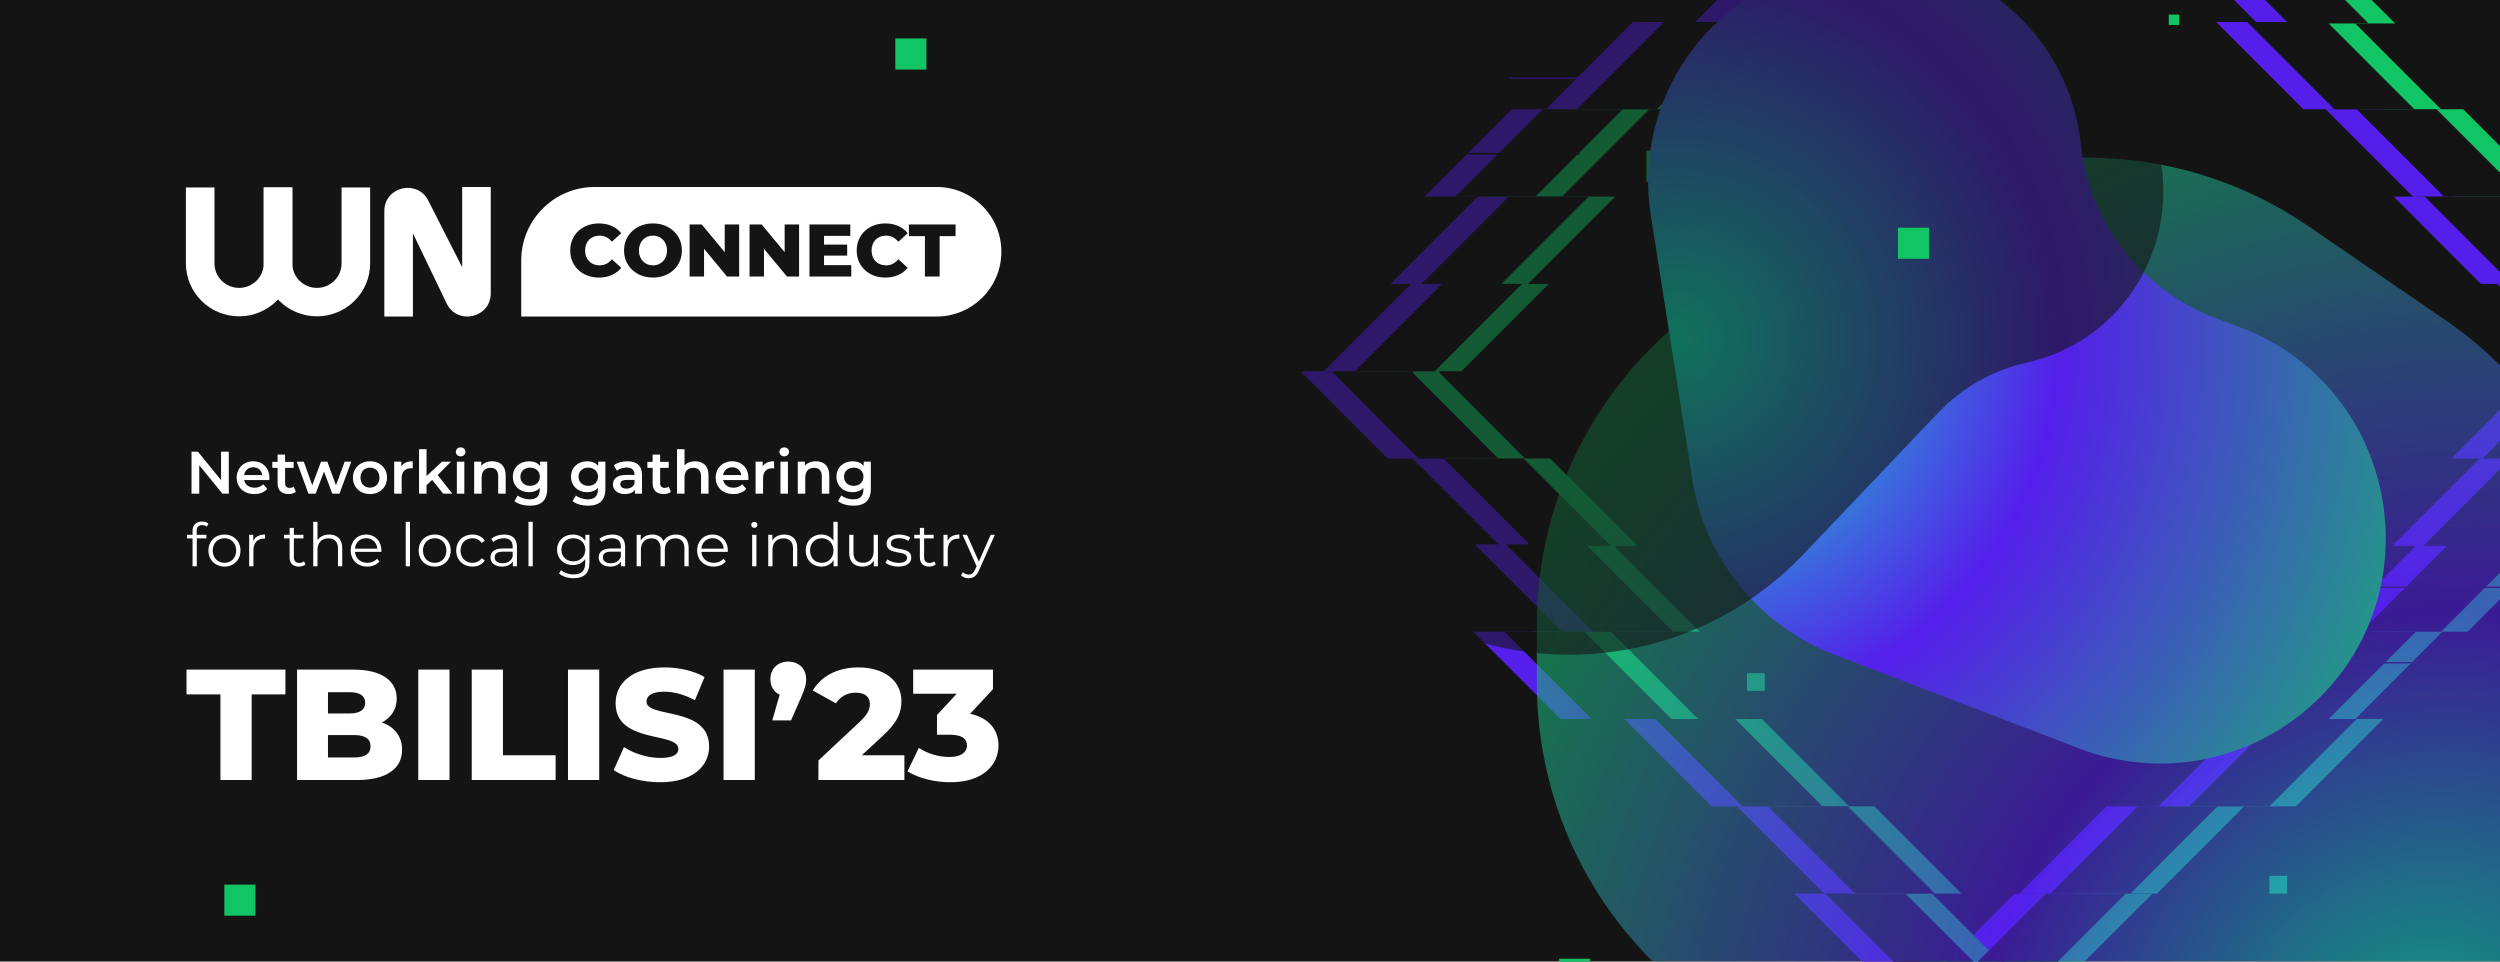
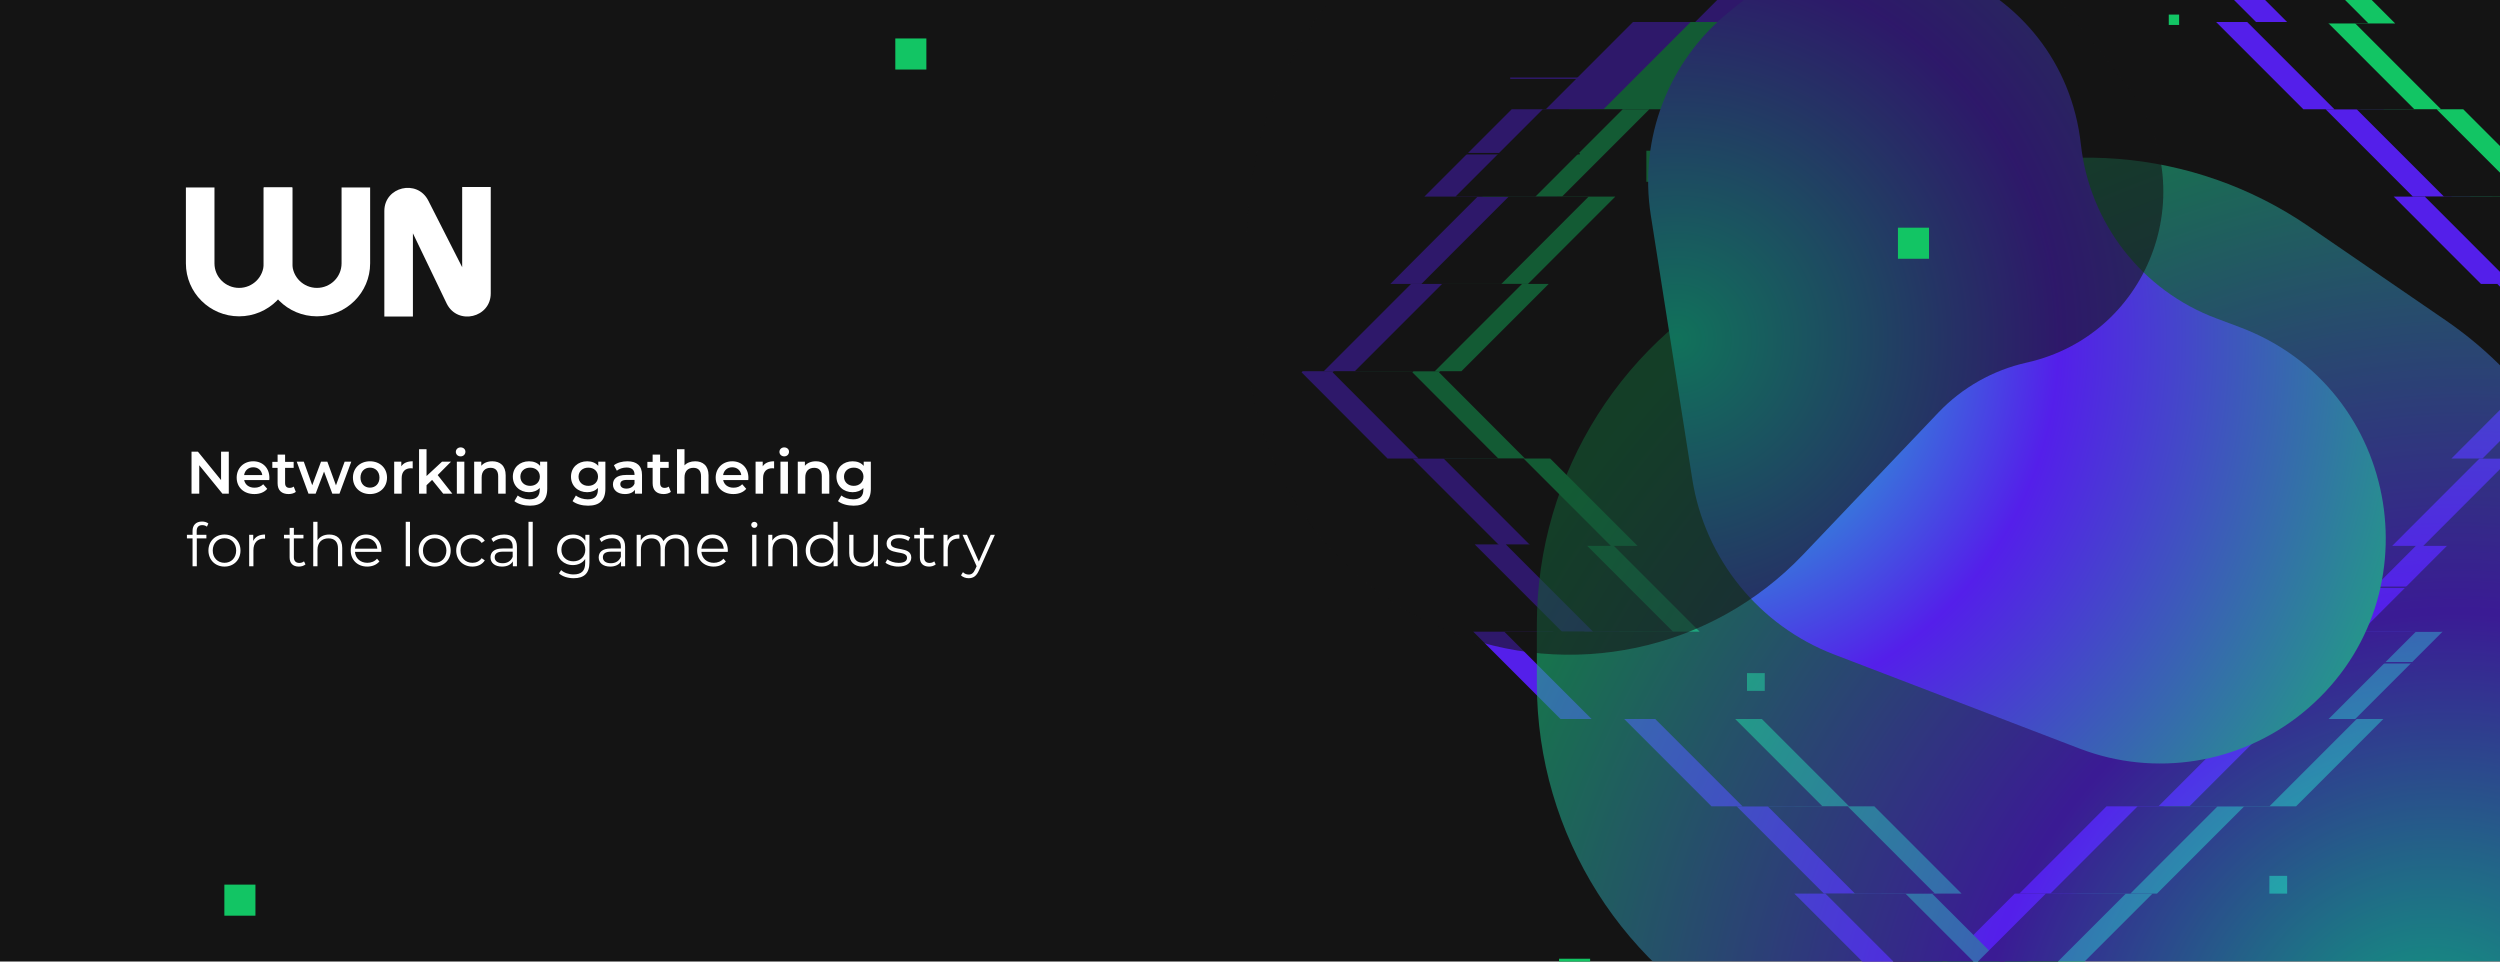
<svg xmlns="http://www.w3.org/2000/svg" width="1170" height="450" viewBox="0 0 1170 450" fill="none">
  <g clip-path="url(#clip0_2504_130599)">
    <rect width="1170" height="450" fill="#141414" />
    <g clip-path="url(#clip1_2504_130599)">
      <path d="M870.922 -29.881H833.499L792.661 10.981H830.071L870.922 -29.881Z" fill="#541FEA" />
      <path d="M801.664 10.289H764.248L723.403 51.151H760.819L801.664 10.289Z" fill="#541FEA" />
      <path d="M1037.83 336.491H1075.26L1116.09 295.629H1078.68L1037.83 336.491Z" fill="#541FEA" />
      <path d="M945.027 418.215H982.437L1023.29 377.353H985.865L945.027 418.215Z" fill="#541FEA" />
      <path d="M1119.56 255.46H1156.97L1197.82 214.598H1160.39L1119.56 255.46Z" fill="#541FEA" />
      <path d="M1090.47 295.629H1127.89L1168.73 254.768H1131.32L1090.47 295.629Z" fill="#541FEA" />
      <path d="M1209.57 173.736H1246.99L1206.14 132.875H1168.73L1209.57 173.736Z" fill="#541FEA" />
      <path d="M1010.13 377.353H1047.55L1088.39 336.491H1050.98L1010.13 377.353Z" fill="#541FEA" />
      <path d="M1187.49 174.258L1147.26 214.598H1184.59L1224.83 174.258L1224.31 173.736H1186.99L1187.49 174.258Z" fill="#541FEA" />
      <path d="M1161.09 132.875H1198.51L1157.67 92.013H1120.25L1161.09 132.875Z" fill="#541FEA" />
      <path d="M1015.67 -29.881L1056.51 10.981H1093.93L1053.09 -29.881H1015.67Z" fill="#541FEA" />
      <path d="M1077.98 51.151H1115.4L1074.56 10.289H1037.14L1077.98 51.151Z" fill="#541FEA" />
      <path d="M1129.23 92.012H1166.65L1125.8 51.15H1088.39L1129.23 92.012Z" fill="#541FEA" />
      <path d="M850.169 377.353H812.746L853.597 418.215H891.007L850.169 377.353Z" fill="#541FEA" />
      <path d="M697.779 132.875H660.362L619.518 173.736H656.934L697.779 132.875Z" fill="#541FEA" />
      <path d="M646.456 174.258L646.977 173.736H609.636L609.129 174.258L649.37 214.598H686.697L646.456 174.258Z" fill="#541FEA" />
      <path d="M728.945 92.013H691.528L650.684 132.875H688.1L728.945 92.013Z" fill="#541FEA" />
      <path d="M698.488 214.598H661.072L701.917 255.46H739.333L698.488 214.598Z" fill="#541FEA" />
      <path d="M744.873 51.15H707.463L666.612 92.012H704.035L744.873 51.15Z" fill="#541FEA" />
      <path d="M727.583 254.768H690.16L731.011 295.629H768.421L727.583 254.768Z" fill="#541FEA" />
      <path d="M910.052 451.046L877.2 418.215H839.756L880.632 459.077H939.473L980.349 418.215H942.904L910.052 451.046Z" fill="#541FEA" />
      <path d="M797.533 336.491H760.11L800.961 377.353H838.371L797.533 336.491Z" fill="#541FEA" />
      <path d="M726.891 295.629H689.468L730.319 336.491H767.729L726.891 295.629Z" fill="#541FEA" />
      <path d="M897.932 -29.881H860.522L819.671 10.981H857.094L897.932 -29.881Z" fill="#12C564" />
      <path d="M828.675 10.289H791.259L750.414 51.151H787.83L828.675 10.289Z" fill="#12C564" />
      <path d="M1064.84 336.491H1102.26L1143.1 295.629H1105.69L1064.84 336.491Z" fill="#12C564" />
      <path d="M972.037 418.215H1009.46L1050.3 377.353H1012.89L972.037 418.215Z" fill="#12C564" />
      <path d="M1146.57 255.46H1183.98L1224.83 214.598H1187.42L1146.57 255.46Z" fill="#12C564" />
-       <path d="M1117.48 295.629H1154.89L1195.74 254.768H1158.32L1117.48 295.629Z" fill="#12C564" />
      <path d="M1037.14 377.353H1074.56L1115.4 336.491H1077.98L1037.14 377.353Z" fill="#12C564" />
      <path d="M1188.1 132.874H1225.52L1184.67 92.012H1147.26L1188.1 132.874Z" fill="#12C564" />
      <path d="M1042.68 -29.881L1083.52 10.981H1120.94L1080.09 -29.881H1042.68Z" fill="#12C564" />
      <path d="M1105 51.151H1142.41L1101.57 10.289H1064.15L1105 51.151Z" fill="#12C564" />
      <path d="M1156.25 92.012H1193.66L1152.81 51.15H1115.4L1156.25 92.012Z" fill="#12C564" />
      <path d="M877.172 377.353H839.756L880.601 418.215H918.017L877.172 377.353Z" fill="#12C564" />
      <path d="M724.788 132.875H687.372L646.527 173.736H683.943L724.788 132.875Z" fill="#12C564" />
      <path d="M673.46 174.258L673.98 173.736H636.659L636.139 174.258L676.373 214.598H713.707L673.46 174.258Z" fill="#12C564" />
      <path d="M755.954 92.012H718.538L677.693 132.874H715.109L755.954 92.012Z" fill="#12C564" />
      <path d="M725.498 214.598H688.082L728.927 255.46H766.343L725.498 214.598Z" fill="#12C564" />
      <path d="M771.883 51.15H734.467L693.622 92.012H731.038L771.883 51.15Z" fill="#12C564" />
      <path d="M754.586 254.768H717.17L758.015 295.629H795.431L754.586 254.768Z" fill="#12C564" />
      <path d="M937.063 451.045L904.211 418.215H866.767L907.642 459.077H966.484L1007.36 418.215H969.915L937.063 451.045Z" fill="#12C564" />
      <path d="M824.536 336.491H787.12L827.965 377.353H865.381L824.536 336.491Z" fill="#12C564" />
-       <path d="M753.894 295.629H716.478L757.322 336.491H794.738L753.894 295.629Z" fill="#12C564" />
      <path d="M885.465 -29.881H848.055L807.204 10.981H844.627L885.465 -29.881Z" fill="#141414" />
-       <path d="M816.207 10.289H778.791L737.946 51.151H775.362L816.207 10.289Z" fill="#141414" />
      <path d="M1052.38 336.491H1089.79L1130.64 295.629H1093.22L1052.38 336.491Z" fill="#141414" />
      <path d="M959.57 418.215H996.993L1037.83 377.353H1000.42L959.57 418.215Z" fill="#141414" />
      <path d="M1134.1 255.46H1171.51L1212.36 214.598H1174.95L1134.1 255.46Z" fill="#141414" />
      <path d="M1105.01 295.629H1142.43L1183.27 254.768H1145.86L1105.01 295.629Z" fill="#141414" />
      <path d="M1024.67 377.353H1062.09L1102.93 336.491H1065.52L1024.67 377.353Z" fill="#141414" />
      <path d="M1202.04 174.258L1161.8 214.598H1199.13L1239.37 174.258L1238.85 173.736H1201.52L1202.04 174.258Z" fill="#141414" />
      <path d="M1175.63 132.875H1213.05L1172.2 92.013H1134.79L1175.63 132.875Z" fill="#141414" />
      <path d="M1030.21 -29.881L1071.05 10.981H1108.47L1067.62 -29.881H1030.21Z" fill="#141414" />
      <path d="M1092.53 51.151H1129.94L1089.1 10.289H1051.68L1092.53 51.151Z" fill="#141414" />
      <path d="M1143.78 92.012H1181.19L1140.34 51.15H1102.93L1143.78 92.012Z" fill="#141414" />
      <path d="M864.705 377.353H827.289L868.134 418.215H905.55L864.705 377.353Z" fill="#141414" />
      <path d="M712.321 132.875H674.905L634.061 173.736H671.477L712.321 132.875Z" fill="#141414" />
      <path d="M660.999 174.258L661.52 173.736H624.192L623.672 174.258L663.913 214.598H701.24L660.999 174.258Z" fill="#141414" />
      <path d="M743.487 92.013H706.071L665.227 132.875H702.643L743.487 92.013Z" fill="#141414" />
      <path d="M713.031 214.598H675.615L716.46 255.46H753.876L713.031 214.598Z" fill="#141414" />
      <path d="M759.416 51.15H722L681.155 92.012H718.571L759.416 51.15Z" fill="#141414" />
      <path d="M742.119 254.768H704.703L745.548 295.629H782.964L742.119 254.768Z" fill="#141414" />
      <path d="M924.595 451.046L891.743 418.215H854.299L895.175 459.077H954.016L994.891 418.215H957.447L924.595 451.046Z" fill="#141414" />
      <path d="M812.069 336.491H774.653L815.498 377.353H852.914L812.069 336.491Z" fill="#141414" />
      <path d="M741.427 295.629H704.011L744.856 336.491H782.272L741.427 295.629Z" fill="#141414" />
      <path d="M785.042 70.543H770.498V85.087H785.042V70.543Z" fill="#12C564" />
      <path d="M1019.83 6.826H1014.98V11.674H1019.83V6.826Z" fill="#12C564" />
      <path d="M675.615 276.237H661.071V290.781H675.615V276.237Z" fill="#141414" />
      <path d="M1147.95 336.491H1133.41V351.035H1147.95V336.491Z" fill="#141414" />
      <path d="M835.6 33.144H827.289V41.454H835.6V33.144Z" fill="#141414" />
      <path d="M1070.38 409.904H1062.07V418.215H1070.38V409.904Z" fill="#12C564" />
      <path d="M726.867 9.596H718.556V17.907H726.867V9.596Z" fill="#141414" />
      <path d="M825.905 315.021H817.594V323.332H825.905V315.021Z" fill="#12C564" />
      <path d="M647.913 71.928H739.333" stroke="#141414" stroke-width="0.693" stroke-miterlimit="10" />
      <path d="M1037.83 274.852H1233.83" stroke="#141414" stroke-width="0.693" stroke-miterlimit="10" />
      <path d="M1044.07 310.173H1213.75" stroke="#141414" stroke-width="0.693" stroke-miterlimit="10" />
      <path d="M706.781 36.606H742.795" stroke="#541FEA" stroke-width="0.693" stroke-miterlimit="10" />
    </g>
    <g opacity="0.6" filter="url(#filter0_f_2504_130599)">
      <path d="M1080.45 105.93C1026.62 69.011 957.221 63.484 898.226 91.417L824.166 126.483C760.098 156.818 719.247 221.359 719.247 292.246L719.247 319.791C719.247 390.678 760.098 455.218 824.166 485.553L915.021 528.572C964.701 552.095 1022.31 552.095 1071.99 528.572L1128.81 501.672C1209.19 463.61 1250.68 373.359 1227.24 287.564L1217.74 252.803C1206.29 210.92 1180.36 174.456 1144.56 149.899L1080.45 105.93Z" fill="url(#paint0_radial_2504_130599)" />
    </g>
    <path d="M973.847 67.546C977.928 104.44 1002.39 135.91 1037.14 148.962L1048.25 153.135C1124.54 181.789 1140.71 282.577 1077.36 333.837C1048.11 357.504 1008.43 363.819 973.295 350.351L858.38 306.298C823.164 292.798 797.845 261.509 791.989 224.25L772.567 100.684C766.918 64.748 780.855 28.526 809.134 5.643L813.914 1.775C874.48 -47.234 965.281 -9.893 973.847 67.546Z" fill="url(#paint1_radial_2504_130599)" />
    <g opacity="0.6" filter="url(#filter1_f_2504_130599)">
      <path d="M930.028 -42.094C887.607 -95.386 814.074 -112.45 752.517 -83.288L688.385 -52.905C624.337 -22.562 583.503 41.968 583.503 112.84L583.503 155.399C583.503 216.577 620.414 271.71 676.978 295.019C734.603 318.765 800.898 304.67 843.877 259.532L907.127 193.104C918.291 181.38 932.683 173.235 948.481 169.7C1007.39 156.52 1032.18 86.237 994.591 39.011L930.028 -42.094Z" fill="url(#paint2_radial_2504_130599)" />
    </g>
    <path d="M119.544 414H105V428.544H119.544V414Z" fill="#12C564" />
    <path d="M433.544 18H419V32.544H433.544V18Z" fill="#12C564" />
    <path d="M902.78 106.557H888.236V121.101H902.78V106.557Z" fill="#12C564" />
    <path d="M744.181 448.688H729.637V463.233H744.181V448.688Z" fill="#12C564" />
    <g filter="url(#filter2_d_2504_130599)">
-       <path d="M103.165 349H117.78V308.919H133.577V297.33H87.295V308.919H103.165V349ZM178.733 322.058C183.162 319.77 185.672 315.784 185.672 310.838C185.672 302.866 179.029 297.33 165.447 297.33H139.021V349H166.923C180.8 349 188.181 343.759 188.181 334.828C188.181 328.554 184.565 324.125 178.733 322.058ZM163.528 307.886C168.399 307.886 170.909 309.583 170.909 312.831C170.909 316.153 168.399 317.851 163.528 317.851H153.489V307.886H163.528ZM165.742 338.445H153.489V327.963H165.742C170.761 327.963 173.419 329.661 173.419 333.204C173.419 336.747 170.761 338.445 165.742 338.445ZM195.751 349H210.367V297.33H195.751V349ZM220.764 349H260.033V337.411H235.38V297.33H220.764V349ZM265.817 349H280.432V297.33H265.817V349ZM308.988 350.033C324.341 350.033 331.87 342.357 331.87 333.351C331.87 314.308 302.566 320.213 302.566 312.315C302.566 309.731 304.781 307.664 310.907 307.664C315.41 307.664 320.282 308.993 325.227 311.65L329.73 300.8C324.637 297.847 317.698 296.297 310.981 296.297C295.628 296.297 288.099 303.826 288.099 313.053C288.099 332.244 317.477 326.265 317.477 334.459C317.477 336.968 315.115 338.666 309.062 338.666C303.083 338.666 296.587 336.599 292.011 333.573L287.213 344.35C292.085 347.745 300.5 350.033 308.988 350.033ZM338.622 349H353.237V297.33H338.622V349ZM368.949 293.566C364.077 293.566 360.534 296.814 360.534 301.833C360.534 305.302 362.232 307.812 364.889 309.067L361.42 321.098H370.204L374.928 310.322C376.995 305.524 377.29 303.9 377.29 301.833C377.29 296.814 373.747 293.566 368.949 293.566ZM403.327 337.411L413.07 328.406C420.452 321.615 421.854 317.039 421.854 312.019C421.854 302.423 413.661 296.297 401.777 296.297C391.59 296.297 384.283 300.578 380.371 307.074L391.221 313.126C393.288 309.805 396.684 308.107 400.448 308.107C404.877 308.107 407.091 310.1 407.091 313.422C407.091 315.562 406.501 317.924 402.367 321.763L383.028 339.847V349H423.257V337.411H403.327ZM454.01 317.998L464.713 306.483V297.33H427.363V308.624H447.736L438.509 318.589V327.815H444.635C450.245 327.815 452.534 329.735 452.534 332.835C452.534 336.304 449.286 338.223 444.34 338.223C439.468 338.223 434.154 336.747 430.02 333.942L424.706 344.94C430.02 348.262 437.623 350.033 444.783 350.033C460.358 350.033 467.296 341.619 467.296 332.835C467.296 325.453 462.72 319.844 454.01 317.998Z" fill="white" />
-     </g>
+       </g>
    <path fill-rule="evenodd" clip-rule="evenodd" d="M229.67 87.501V137.308C229.67 148.687 214.276 152.342 209.111 142.191L193.243 109.196V148.131H179.871V98.744C179.871 87.366 195.265 83.71 200.43 93.862L216.298 125.052V87.501H229.67Z" fill="white" />
    <path fill-rule="evenodd" clip-rule="evenodd" d="M87 123.267V87.749H100.372V123.267C100.372 129.601 105.533 134.736 111.899 134.736C118.266 134.736 123.426 129.601 123.426 123.267V87.749H136.799V123.267C136.799 136.949 125.651 148.041 111.899 148.041C98.148 148.041 87 136.949 87 123.267Z" fill="white" />
    <path fill-rule="evenodd" clip-rule="evenodd" d="M123.426 123.267V87.749H136.799V123.267C136.799 129.601 141.96 134.736 148.326 134.736C154.692 134.736 159.853 129.601 159.853 123.267V87.749H173.225V123.267C173.225 136.949 162.077 148.041 148.326 148.041C134.574 148.041 123.426 136.949 123.426 123.267Z" fill="white" />
-     <path fill-rule="evenodd" clip-rule="evenodd" d="M278.355 87.501C259.345 87.501 243.936 102.91 243.936 121.919V148.135H438.322C455.066 148.135 468.64 134.561 468.64 117.818C468.64 101.074 455.066 87.501 438.322 87.501H278.355ZM290.743 125.31C288.376 128.269 284.756 129.905 280.265 129.905C272.538 129.905 266.864 124.649 266.864 117.235C266.864 109.82 272.538 104.564 280.265 104.564C284.756 104.564 288.376 106.2 290.743 109.159L286.357 113.127C284.825 111.282 282.946 110.273 280.613 110.273C276.61 110.273 273.826 113.058 273.826 117.235C273.826 121.411 276.61 124.196 280.613 124.196C282.946 124.196 284.825 123.187 286.357 121.342L290.743 125.31ZM319.133 117.235C319.133 124.544 313.39 129.905 305.593 129.905C297.796 129.905 292.052 124.544 292.052 117.235C292.052 109.925 297.796 104.564 305.593 104.564C313.39 104.564 319.133 109.925 319.133 117.235ZM299.014 117.235C299.014 121.446 301.903 124.196 305.593 124.196C309.282 124.196 312.171 121.446 312.171 117.235C312.171 113.023 309.282 110.273 305.593 110.273C301.903 110.273 299.014 113.023 299.014 117.235ZM339.172 118.035V105.052H345.925V129.417H340.251L329.496 116.434V129.417H322.743V105.052H328.416L339.172 118.035ZM367.216 118.035V105.052H373.968V129.417H368.295L357.539 116.434V129.417H350.786V105.052H356.46L367.216 118.035ZM385.652 119.636V124.092H398.392V129.417H378.83V105.052H397.939V110.377H385.652V114.485H396.478V119.636H385.652ZM424.808 125.31C422.441 128.269 418.821 129.905 414.33 129.905C406.603 129.905 400.929 124.649 400.929 117.235C400.929 109.82 406.603 104.564 414.33 104.564C418.821 104.564 422.441 106.2 424.808 109.159L420.422 113.127C418.89 111.282 417.011 110.273 414.679 110.273C410.676 110.273 407.891 113.058 407.891 117.235C407.891 121.411 410.676 124.196 414.679 124.196C417.011 124.196 418.89 123.187 420.422 121.342L424.808 125.31ZM439.755 129.417H432.863V110.517H425.379V105.052H447.204V110.517H439.755V129.417Z" fill="white" />
    <g filter="url(#filter3_d_2504_130599)">
      <path d="M103.459 193.872V207.162L92.636 193.872H89.636V213.499H93.253V200.209L104.076 213.499H107.076V193.872H103.459ZM126.074 206.097C126.074 201.414 122.878 198.358 118.504 198.358C114.045 198.358 110.765 201.554 110.765 206.013C110.765 210.471 114.017 213.695 119.036 213.695C121.616 213.695 123.719 212.854 125.065 211.256L123.186 209.097C122.121 210.19 120.803 210.723 119.121 210.723C116.513 210.723 114.69 209.321 114.27 207.134H126.018C126.046 206.798 126.074 206.377 126.074 206.097ZM118.504 201.162C120.803 201.162 122.457 202.648 122.738 204.807H114.242C114.578 202.62 116.233 201.162 118.504 201.162ZM137.46 210.19C136.927 210.611 136.226 210.807 135.497 210.807C134.151 210.807 133.422 210.022 133.422 208.564V201.442H137.432V198.638H133.422V195.218H129.917V198.638H127.45V201.442H129.917V208.648C129.917 211.957 131.796 213.695 135.077 213.695C136.338 213.695 137.6 213.359 138.441 212.686L137.46 210.19ZM161.295 198.526L157.229 209.63L153.191 198.526H150.247L146.126 209.574L142.172 198.526H138.864L144.359 213.499H147.724L151.649 203.181L155.519 213.499H158.883L164.407 198.526H161.295ZM173.135 213.695C177.79 213.695 181.127 210.499 181.127 206.013C181.127 201.526 177.79 198.358 173.135 198.358C168.537 198.358 165.172 201.526 165.172 206.013C165.172 210.499 168.537 213.695 173.135 213.695ZM173.135 210.695C170.612 210.695 168.705 208.873 168.705 206.013C168.705 203.153 170.612 201.33 173.135 201.33C175.687 201.33 177.594 203.153 177.594 206.013C177.594 208.873 175.687 210.695 173.135 210.695ZM187.815 200.713V198.526H184.478V213.499H187.983V206.237C187.983 203.181 189.665 201.611 192.329 201.611C192.581 201.611 192.834 201.639 193.142 201.695V198.358C190.647 198.358 188.824 199.143 187.815 200.713ZM207.415 213.499H211.677L204.835 204.807L211.088 198.526H206.882L199.62 205.256V192.694H196.115V213.499H199.62V209.546L202.228 207.078L207.415 213.499ZM215.57 196.059C216.888 196.059 217.813 195.106 217.813 193.872C217.813 192.722 216.86 191.853 215.57 191.853C214.281 191.853 213.327 192.778 213.327 193.956C213.327 195.134 214.281 196.059 215.57 196.059ZM213.804 213.499H217.309V198.526H213.804V213.499ZM230.405 198.358C228.218 198.358 226.395 199.087 225.246 200.461V198.526H221.909V213.499H225.414V205.929C225.414 202.928 227.096 201.414 229.592 201.414C231.835 201.414 233.152 202.704 233.152 205.368V213.499H236.657V204.919C236.657 200.405 233.994 198.358 230.405 198.358ZM252.764 198.526V200.517C251.531 199.031 249.68 198.358 247.577 198.358C243.287 198.358 240.007 201.218 240.007 205.564C240.007 209.91 243.287 212.826 247.577 212.826C249.596 212.826 251.362 212.181 252.596 210.835V211.62C252.596 214.649 251.138 216.163 247.83 216.163C245.755 216.163 243.624 215.462 242.306 214.368L240.736 217.004C242.446 218.406 245.222 219.135 248.026 219.135C253.269 219.135 256.101 216.667 256.101 211.228V198.526H252.764ZM248.11 209.854C245.446 209.854 243.54 208.116 243.54 205.564C243.54 203.041 245.446 201.33 248.11 201.33C250.746 201.33 252.652 203.041 252.652 205.564C252.652 208.116 250.746 209.854 248.11 209.854ZM279.982 198.526V200.517C278.748 199.031 276.898 198.358 274.795 198.358C270.505 198.358 267.224 201.218 267.224 205.564C267.224 209.91 270.505 212.826 274.795 212.826C276.813 212.826 278.58 212.181 279.814 210.835V211.62C279.814 214.649 278.356 216.163 275.047 216.163C272.972 216.163 270.841 215.462 269.523 214.368L267.953 217.004C269.664 218.406 272.439 219.135 275.243 219.135C280.487 219.135 283.318 216.667 283.318 211.228V198.526H279.982ZM275.327 209.854C272.664 209.854 270.757 208.116 270.757 205.564C270.757 203.041 272.664 201.33 275.327 201.33C277.963 201.33 279.87 203.041 279.87 205.564C279.87 208.116 277.963 209.854 275.327 209.854ZM293.646 198.358C291.235 198.358 288.908 198.975 287.309 200.209L288.683 202.76C289.805 201.835 291.543 201.274 293.226 201.274C295.721 201.274 296.955 202.48 296.955 204.527V204.751H293.085C288.543 204.751 286.861 206.714 286.861 209.209C286.861 211.817 289.02 213.695 292.441 213.695C294.684 213.695 296.31 212.966 297.151 211.676V213.499H300.46V204.723C300.46 200.405 297.964 198.358 293.646 198.358ZM293.17 211.144C291.375 211.144 290.31 210.331 290.31 209.069C290.31 207.975 290.954 207.078 293.338 207.078H296.955V208.817C296.366 210.359 294.88 211.144 293.17 211.144ZM312.977 210.19C312.444 210.611 311.743 210.807 311.014 210.807C309.668 210.807 308.939 210.022 308.939 208.564V201.442H312.949V198.638H308.939V195.218H305.434V198.638H302.967V201.442H305.434V208.648C305.434 211.957 307.313 213.695 310.594 213.695C311.855 213.695 313.117 213.359 313.958 212.686L312.977 210.19ZM325.337 198.358C323.262 198.358 321.496 199.031 320.346 200.265V192.694H316.841V213.499H320.346V205.929C320.346 202.928 322.029 201.414 324.524 201.414C326.767 201.414 328.085 202.704 328.085 205.368V213.499H331.59V204.919C331.59 200.405 328.926 198.358 325.337 198.358ZM350.248 206.097C350.248 201.414 347.052 198.358 342.678 198.358C338.22 198.358 334.939 201.554 334.939 206.013C334.939 210.471 338.192 213.695 343.211 213.695C345.79 213.695 347.893 212.854 349.239 211.256L347.36 209.097C346.295 210.19 344.977 210.723 343.295 210.723C340.687 210.723 338.865 209.321 338.444 207.134H350.192C350.22 206.798 350.248 206.377 350.248 206.097ZM342.678 201.162C344.977 201.162 346.631 202.648 346.912 204.807H338.416C338.752 202.62 340.407 201.162 342.678 201.162ZM356.952 200.713V198.526H353.615V213.499H357.12V206.237C357.12 203.181 358.802 201.611 361.466 201.611C361.718 201.611 361.971 201.639 362.279 201.695V198.358C359.784 198.358 357.961 199.143 356.952 200.713ZM367.019 196.059C368.337 196.059 369.262 195.106 369.262 193.872C369.262 192.722 368.308 191.853 367.019 191.853C365.729 191.853 364.776 192.778 364.776 193.956C364.776 195.134 365.729 196.059 367.019 196.059ZM365.252 213.499H368.757V198.526H365.252V213.499ZM381.853 198.358C379.666 198.358 377.843 199.087 376.694 200.461V198.526H373.357V213.499H376.862V205.929C376.862 202.928 378.544 201.414 381.04 201.414C383.283 201.414 384.601 202.704 384.601 205.368V213.499H388.106V204.919C388.106 200.405 385.442 198.358 381.853 198.358ZM404.213 198.526V200.517C402.979 199.031 401.128 198.358 399.026 198.358C394.736 198.358 391.455 201.218 391.455 205.564C391.455 209.91 394.736 212.826 399.026 212.826C401.044 212.826 402.811 212.181 404.044 210.835V211.62C404.044 214.649 402.586 216.163 399.278 216.163C397.203 216.163 395.072 215.462 393.754 214.368L392.184 217.004C393.894 218.406 396.67 219.135 399.474 219.135C404.717 219.135 407.549 216.667 407.549 211.228V198.526H404.213ZM399.558 209.854C396.895 209.854 394.988 208.116 394.988 205.564C394.988 203.041 396.895 201.33 399.558 201.33C402.194 201.33 404.101 203.041 404.101 205.564C404.101 208.116 402.194 209.854 399.558 209.854ZM94.655 228.236C95.496 228.236 96.281 228.489 96.842 228.965L97.515 227.479C96.786 226.862 95.664 226.554 94.57 226.554C91.683 226.554 90.112 228.292 90.112 230.928V232.751H87.477V234.433H90.112V247.499H92.103V234.433H96.589V232.751H92.047V231.012C92.047 229.19 92.944 228.236 94.655 228.236ZM105.059 247.639C109.377 247.639 112.546 244.499 112.546 240.125C112.546 235.751 109.377 232.638 105.059 232.638C100.741 232.638 97.545 235.751 97.545 240.125C97.545 244.499 100.741 247.639 105.059 247.639ZM105.059 245.873C101.919 245.873 99.564 243.574 99.564 240.125C99.564 236.676 101.919 234.377 105.059 234.377C108.2 234.377 110.527 236.676 110.527 240.125C110.527 243.574 108.2 245.873 105.059 245.873ZM118.517 235.639V232.751H116.61V247.499H118.601V239.985C118.601 236.508 120.479 234.545 123.564 234.545C123.704 234.545 123.872 234.573 124.04 234.573V232.638C121.32 232.638 119.442 233.676 118.517 235.639ZM142.268 245.172C141.707 245.676 140.894 245.929 140.081 245.929C138.427 245.929 137.529 244.976 137.529 243.237V234.433H142.016V232.751H137.529V229.526H135.539V232.751H132.903V234.433H135.539V243.349C135.539 246.069 137.081 247.639 139.857 247.639C141.006 247.639 142.184 247.303 142.969 246.602L142.268 245.172ZM154.107 232.638C151.612 232.638 149.677 233.62 148.584 235.33V226.694H146.593V247.499H148.584V239.76C148.584 236.396 150.574 234.433 153.743 234.433C156.547 234.433 158.173 236.031 158.173 239.143V247.499H160.164V238.947C160.164 234.713 157.696 232.638 154.107 232.638ZM178.493 240.125C178.493 235.695 175.493 232.638 171.343 232.638C167.193 232.638 164.137 235.751 164.137 240.125C164.137 244.499 167.278 247.639 171.876 247.639C174.203 247.639 176.25 246.798 177.568 245.228L176.446 243.938C175.325 245.228 173.726 245.873 171.932 245.873C168.708 245.873 166.352 243.826 166.128 240.742H178.465C178.465 240.517 178.493 240.293 178.493 240.125ZM171.343 234.349C174.231 234.349 176.334 236.368 176.586 239.256H166.128C166.38 236.368 168.483 234.349 171.343 234.349ZM189.883 247.499H191.874V226.694H189.883V247.499ZM203.442 247.639C207.76 247.639 210.928 244.499 210.928 240.125C210.928 235.751 207.76 232.638 203.442 232.638C199.124 232.638 195.927 235.751 195.927 240.125C195.927 244.499 199.124 247.639 203.442 247.639ZM203.442 245.873C200.301 245.873 197.946 243.574 197.946 240.125C197.946 236.676 200.301 234.377 203.442 234.377C206.582 234.377 208.909 236.676 208.909 240.125C208.909 243.574 206.582 245.873 203.442 245.873ZM221.105 247.639C223.6 247.639 225.703 246.63 226.881 244.723L225.395 243.714C224.386 245.2 222.815 245.873 221.105 245.873C217.881 245.873 215.525 243.602 215.525 240.125C215.525 236.676 217.881 234.377 221.105 234.377C222.815 234.377 224.386 235.078 225.395 236.564L226.881 235.554C225.703 233.62 223.6 232.638 221.105 232.638C216.703 232.638 213.506 235.723 213.506 240.125C213.506 244.527 216.703 247.639 221.105 247.639ZM235.951 232.638C233.624 232.638 231.437 233.367 229.951 234.629L230.848 236.115C232.054 235.05 233.848 234.377 235.755 234.377C238.502 234.377 239.932 235.751 239.932 238.274V239.171H235.25C231.016 239.171 229.558 241.078 229.558 243.349C229.558 245.901 231.605 247.639 234.942 247.639C237.381 247.639 239.119 246.714 240.017 245.2V247.499H241.923V238.358C241.923 234.545 239.764 232.638 235.951 232.638ZM235.25 246.069C232.895 246.069 231.521 245.004 231.521 243.293C231.521 241.779 232.446 240.658 235.306 240.658H239.932V243.069C239.147 245.004 237.493 246.069 235.25 246.069ZM247.33 247.499H249.321V226.694H247.33V247.499ZM273.947 232.751V235.582C272.713 233.648 270.582 232.638 268.115 232.638C263.909 232.638 260.713 235.526 260.713 239.76C260.713 243.994 263.909 246.938 268.115 246.938C270.526 246.938 272.629 245.957 273.863 244.078V245.957C273.863 249.602 272.152 251.312 268.423 251.312C266.152 251.312 264.021 250.555 262.619 249.294L261.61 250.808C263.152 252.266 265.788 253.079 268.479 253.079C273.358 253.079 275.854 250.78 275.854 245.705V232.751H273.947ZM268.311 245.172C265.059 245.172 262.731 242.957 262.731 239.76C262.731 236.564 265.059 234.377 268.311 234.377C271.564 234.377 273.919 236.564 273.919 239.76C273.919 242.957 271.564 245.172 268.311 245.172ZM286.58 232.638C284.253 232.638 282.065 233.367 280.579 234.629L281.477 236.115C282.682 235.05 284.477 234.377 286.383 234.377C289.131 234.377 290.561 235.751 290.561 238.274V239.171H285.879C281.645 239.171 280.187 241.078 280.187 243.349C280.187 245.901 282.234 247.639 285.57 247.639C288.01 247.639 289.748 246.714 290.645 245.2V247.499H292.552V238.358C292.552 234.545 290.393 232.638 286.58 232.638ZM285.879 246.069C283.523 246.069 282.15 245.004 282.15 243.293C282.15 241.779 283.075 240.658 285.935 240.658H290.561V243.069C289.776 245.004 288.122 246.069 285.879 246.069ZM316.353 232.638C313.689 232.638 311.586 233.844 310.521 235.751C309.623 233.676 307.717 232.638 305.277 232.638C302.81 232.638 300.903 233.676 299.866 235.442V232.751H297.959V247.499H299.95V239.76C299.95 236.396 301.885 234.433 304.885 234.433C307.576 234.433 309.147 236.031 309.147 239.143V247.499H311.137V239.76C311.137 236.396 313.044 234.433 316.072 234.433C318.736 234.433 320.306 236.031 320.306 239.143V247.499H322.297V238.947C322.297 234.713 319.942 232.638 316.353 232.638ZM340.62 240.125C340.62 235.695 337.62 232.638 333.47 232.638C329.321 232.638 326.264 235.751 326.264 240.125C326.264 244.499 329.405 247.639 334.003 247.639C336.33 247.639 338.377 246.798 339.695 245.228L338.573 243.938C337.452 245.228 335.854 245.873 334.059 245.873C330.835 245.873 328.479 243.826 328.255 240.742H340.592C340.592 240.517 340.62 240.293 340.62 240.125ZM333.47 234.349C336.358 234.349 338.461 236.368 338.714 239.256H328.255C328.508 236.368 330.61 234.349 333.47 234.349ZM353.02 229.526C353.861 229.526 354.478 228.881 354.478 228.068C354.478 227.311 353.833 226.694 353.02 226.694C352.207 226.694 351.562 227.339 351.562 228.096C351.562 228.881 352.207 229.526 353.02 229.526ZM352.011 247.499H354.001V232.751H352.011V247.499ZM367.055 232.638C364.504 232.638 362.513 233.676 361.447 235.47V232.751H359.541V247.499H361.531V239.76C361.531 236.396 363.522 234.433 366.691 234.433C369.494 234.433 371.121 236.031 371.121 239.143V247.499H373.111V238.947C373.111 234.713 370.644 232.638 367.055 232.638ZM390.039 226.694V235.554C388.805 233.648 386.786 232.638 384.431 232.638C380.225 232.638 377.085 235.667 377.085 240.125C377.085 244.583 380.225 247.639 384.431 247.639C386.87 247.639 388.917 246.574 390.123 244.583V247.499H392.03V226.694H390.039ZM384.599 245.873C381.459 245.873 379.104 243.574 379.104 240.125C379.104 236.676 381.459 234.377 384.599 234.377C387.712 234.377 390.067 236.676 390.067 240.125C390.067 243.574 387.712 245.873 384.599 245.873ZM408.874 232.751V240.489C408.874 243.854 406.939 245.845 403.855 245.845C401.051 245.845 399.424 244.247 399.424 241.106V232.751H397.434V241.302C397.434 245.536 399.901 247.639 403.658 247.639C406.014 247.639 407.92 246.602 408.958 244.807V247.499H410.864V232.751H408.874ZM420.393 247.639C424.235 247.639 426.478 245.985 426.478 243.433C426.478 237.77 416.917 240.77 416.917 236.788C416.917 235.386 418.094 234.349 420.758 234.349C422.272 234.349 423.814 234.713 425.104 235.611L425.973 234.012C424.739 233.171 422.665 232.638 420.758 232.638C417.001 232.638 414.926 234.433 414.926 236.844C414.926 242.676 424.487 239.648 424.487 243.489C424.487 244.947 423.337 245.901 420.534 245.901C418.459 245.901 416.468 245.172 415.29 244.247L414.393 245.817C415.599 246.854 417.954 247.639 420.393 247.639ZM437.224 245.172C436.663 245.676 435.85 245.929 435.037 245.929C433.383 245.929 432.485 244.976 432.485 243.237V234.433H436.972V232.751H432.485V229.526H430.495V232.751H427.859V234.433H430.495V243.349C430.495 246.069 432.037 247.639 434.813 247.639C435.962 247.639 437.14 247.303 437.925 246.602L437.224 245.172ZM443.456 235.639V232.751H441.549V247.499H443.54V239.985C443.54 236.508 445.418 234.545 448.503 234.545C448.643 234.545 448.811 234.573 448.979 234.573V232.638C446.259 232.638 444.381 233.676 443.456 235.639ZM463.644 232.751L458.092 245.284L452.541 232.751H450.466L457.055 247.471L456.41 248.901C455.569 250.752 454.672 251.368 453.354 251.368C452.288 251.368 451.391 250.976 450.662 250.247L449.737 251.733C450.634 252.63 451.952 253.079 453.326 253.079C455.429 253.079 456.999 252.153 458.232 249.265L465.607 232.751H463.644Z" fill="white" />
    </g>
  </g>
  <defs>
    <filter id="filter0_f_2504_130599" x="554.875" y="-90.598" width="843.246" height="801.184" filterUnits="userSpaceOnUse" color-interpolation-filters="sRGB">
      <feFlood flood-opacity="0" result="BackgroundImageFix" />
      <feBlend mode="normal" in="SourceGraphic" in2="BackgroundImageFix" result="shape" />
      <feGaussianBlur stdDeviation="82.186" result="effect1_foregroundBlur_2504_130599" />
    </filter>
    <filter id="filter1_f_2504_130599" x="419.131" y="-261.789" width="757.687" height="732.575" filterUnits="userSpaceOnUse" color-interpolation-filters="sRGB">
      <feFlood flood-opacity="0" result="BackgroundImageFix" />
      <feBlend mode="normal" in="SourceGraphic" in2="BackgroundImageFix" result="shape" />
      <feGaussianBlur stdDeviation="82.186" result="effect1_foregroundBlur_2504_130599" />
    </filter>
    <filter id="filter2_d_2504_130599" x="55.191" y="277.514" width="444.209" height="120.675" filterUnits="userSpaceOnUse" color-interpolation-filters="sRGB">
      <feFlood flood-opacity="0" result="BackgroundImageFix" />
      <feColorMatrix in="SourceAlpha" type="matrix" values="0 0 0 0 0 0 0 0 0 0 0 0 0 0 0 0 0 0 127 0" result="hardAlpha" />
      <feOffset dy="16.052" />
      <feGaussianBlur stdDeviation="16.052" />
      <feColorMatrix type="matrix" values="0 0 0 0 0 0 0 0 0 0 0 0 0 0 0 0 0 0 0.25 0" />
      <feBlend mode="normal" in2="BackgroundImageFix" result="effect1_dropShadow_2504_130599" />
      <feBlend mode="normal" in="SourceGraphic" in2="effect1_dropShadow_2504_130599" result="shape" />
    </filter>
    <filter id="filter3_d_2504_130599" x="52.428" y="174.329" width="448.227" height="131.323" filterUnits="userSpaceOnUse" color-interpolation-filters="sRGB">
      <feFlood flood-opacity="0" result="BackgroundImageFix" />
      <feColorMatrix in="SourceAlpha" type="matrix" values="0 0 0 0 0 0 0 0 0 0 0 0 0 0 0 0 0 0 127 0" result="hardAlpha" />
      <feOffset dy="17.524" />
      <feGaussianBlur stdDeviation="17.524" />
      <feColorMatrix type="matrix" values="0 0 0 0 0 0 0 0 0 0 0 0 0 0 0 0 0 0 0.25 0" />
      <feBlend mode="normal" in2="BackgroundImageFix" result="effect1_dropShadow_2504_130599" />
      <feBlend mode="normal" in="SourceGraphic" in2="effect1_dropShadow_2504_130599" result="shape" />
    </filter>
    <radialGradient id="paint0_radial_2504_130599" cx="0" cy="0" r="1" gradientUnits="userSpaceOnUse" gradientTransform="translate(1133.56 495.033) rotate(-128.139) scale(478.349 510.441)">
      <stop stop-color="#0BFFC4" />
      <stop offset="0.422" stop-color="#541FEA" />
      <stop offset="1" stop-color="#12C564" />
    </radialGradient>
    <radialGradient id="paint1_radial_2504_130599" cx="0" cy="0" r="1" gradientUnits="userSpaceOnUse" gradientTransform="translate(785.265 158.366) rotate(-6.249) scale(422.195 421.867)">
      <stop stop-color="#0BFFC4" />
      <stop offset="0.422" stop-color="#541FEA" />
      <stop offset="1" stop-color="#12C564" />
    </radialGradient>
    <radialGradient id="paint2_radial_2504_130599" cx="0" cy="0" r="1" gradientUnits="userSpaceOnUse" gradientTransform="translate(997.574 315.656) rotate(-128.123) scale(478.245 510.26)">
      <stop stop-color="#141414" />
      <stop offset="0.422" stop-color="#141414" />
      <stop offset="1" stop-color="#141414" />
    </radialGradient>
    <clipPath id="clip0_2504_130599">
      <rect width="1170" height="450" fill="white" />
    </clipPath>
    <clipPath id="clip1_2504_130599">
      <rect width="664.872" height="628.165" fill="white" transform="translate(609.128 -140)" />
    </clipPath>
  </defs>
</svg>